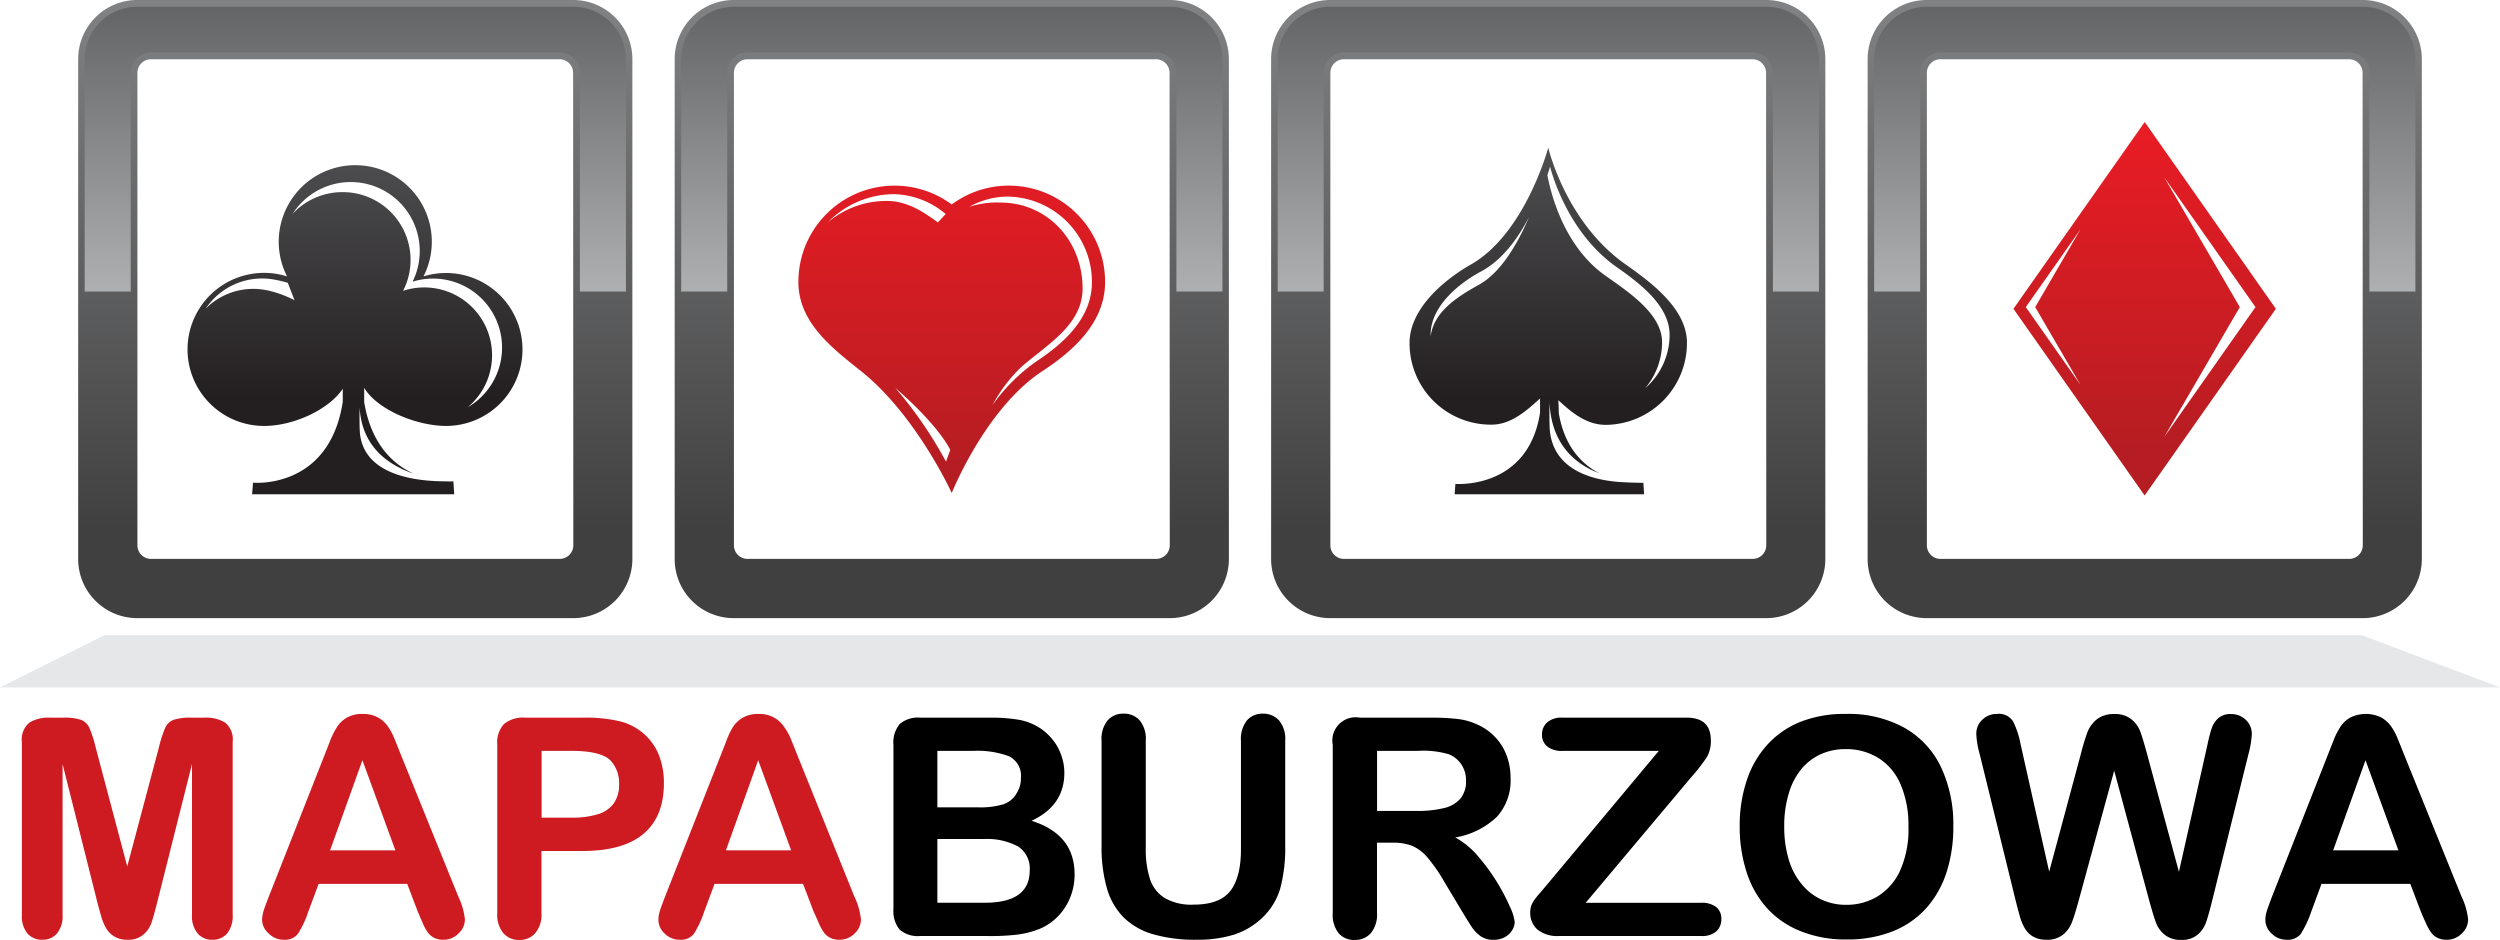
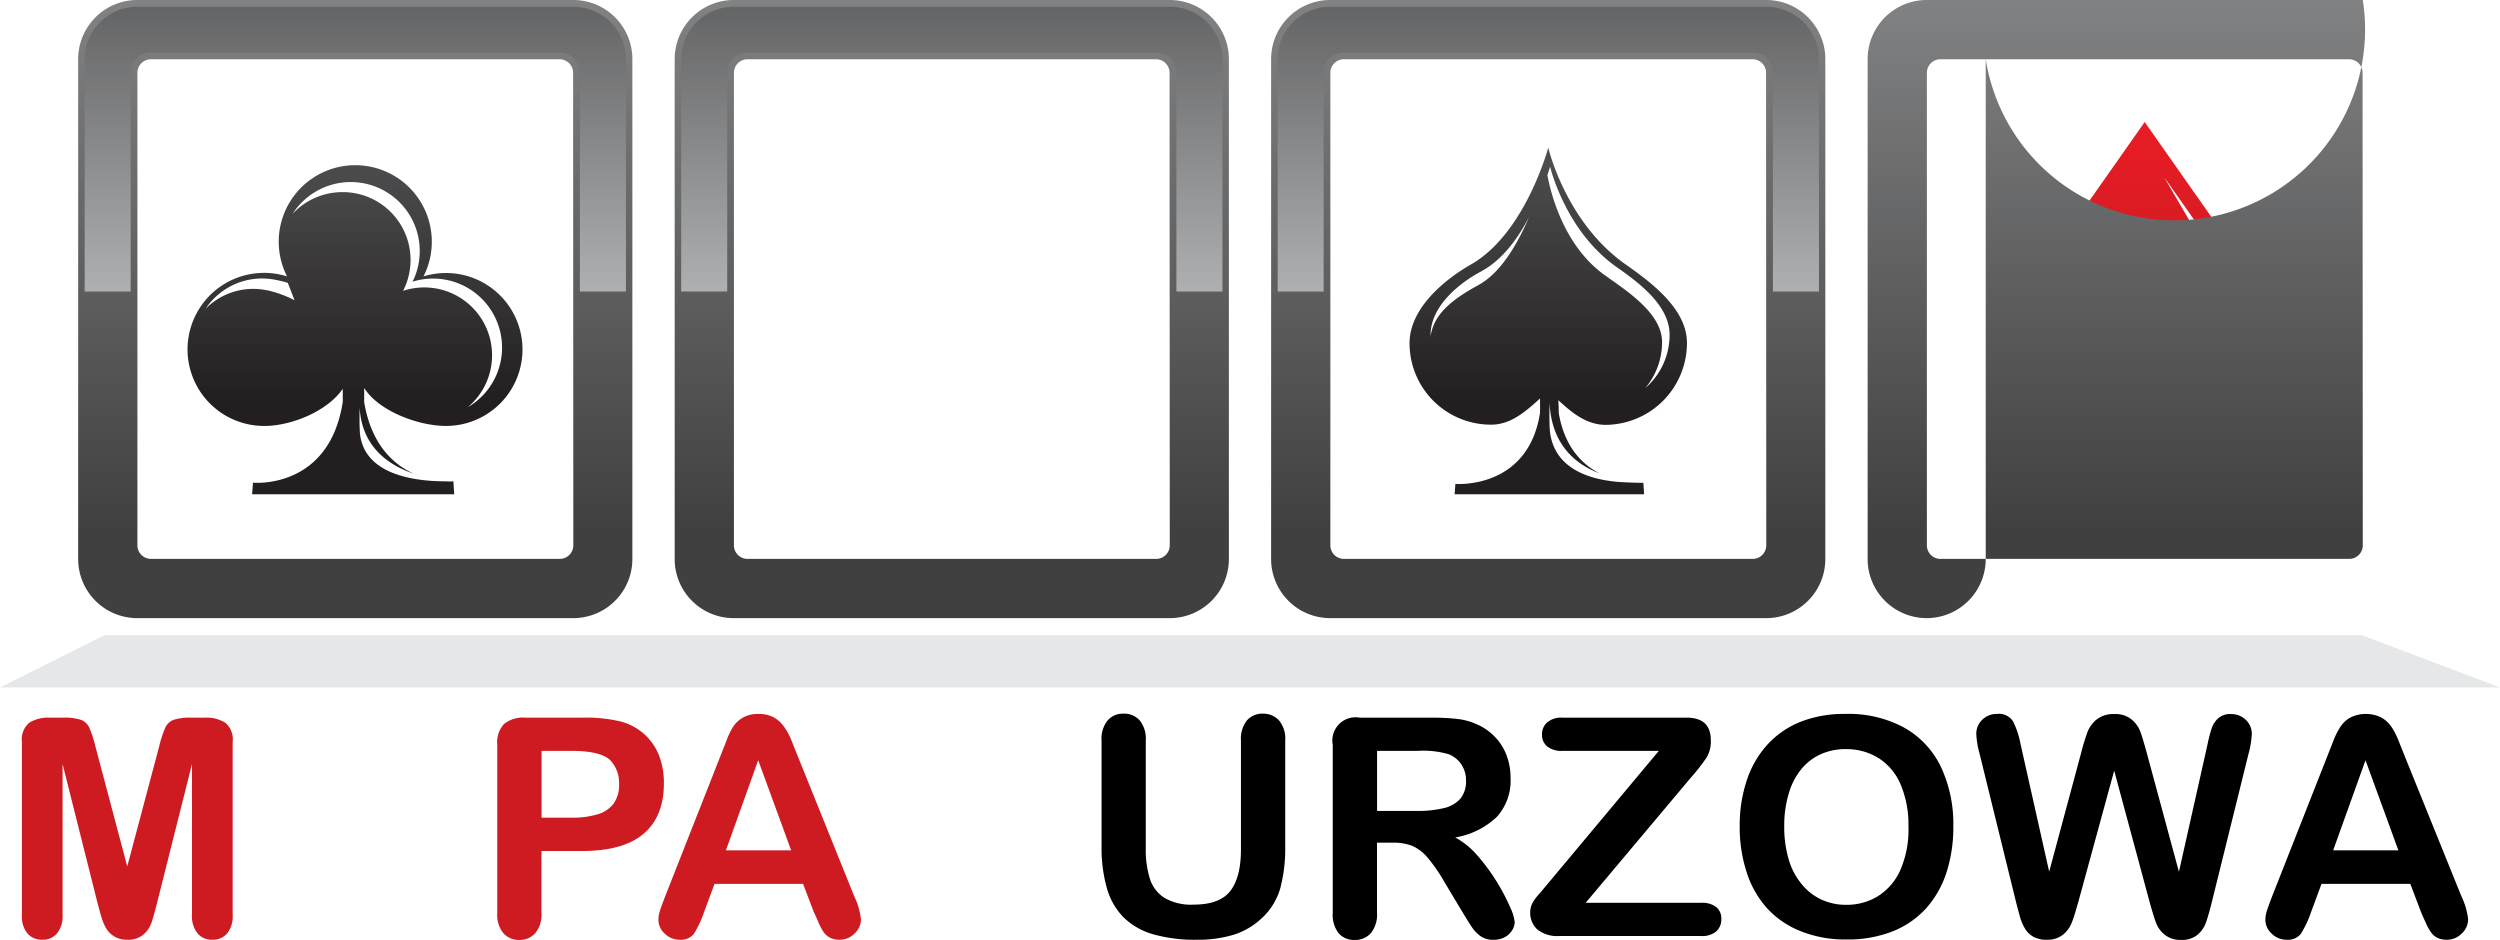
<svg xmlns="http://www.w3.org/2000/svg" xmlns:xlink="http://www.w3.org/1999/xlink" viewBox="0 0 368.77 138.62">
  <defs>
    <style>.cls-1{fill:url(#linear-gradient);}.cls-2{fill:url(#linear-gradient-2);}.cls-3{fill:url(#linear-gradient-3);}.cls-4{fill:url(#linear-gradient-4);}.cls-5{fill:url(#linear-gradient-5);}.cls-6{fill:url(#linear-gradient-6);}.cls-7{fill:url(#linear-gradient-7);}.cls-8{fill:url(#linear-gradient-8);}.cls-9{fill:url(#linear-gradient-9);}.cls-10{fill:url(#linear-gradient-10);}.cls-11{fill:url(#linear-gradient-11);}.cls-12{fill:url(#linear-gradient-12);}.cls-13{fill:#e6e7e8;}.cls-14{fill:#ce1b22;}</style>
    <linearGradient id="linear-gradient" x1="316.37" y1="15.87" x2="316.37" y2="67.12" gradientUnits="userSpaceOnUse">
      <stop offset="0" stop-color="#ec1c24" />
      <stop offset="1" stop-color="#b51d22" />
    </linearGradient>
    <linearGradient id="linear-gradient-2" x1="316.37" y1="-94.93" x2="316.37" y2="78.2" gradientUnits="userSpaceOnUse">
      <stop offset="0" stop-color="#d0d2d3" />
      <stop offset="1" stop-color="#404041" />
    </linearGradient>
    <linearGradient id="linear-gradient-3" x1="316.37" y1="62.16" x2="316.37" y2="-19.27" xlink:href="#linear-gradient-2" />
    <linearGradient id="linear-gradient-4" x1="140.39" y1="17.8" x2="140.39" y2="69.05" xlink:href="#linear-gradient" />
    <linearGradient id="linear-gradient-5" x1="140.39" y1="-94.93" x2="140.39" y2="78.2" xlink:href="#linear-gradient-2" />
    <linearGradient id="linear-gradient-6" x1="140.39" y1="62.16" x2="140.39" y2="-19.27" xlink:href="#linear-gradient-2" />
    <linearGradient id="linear-gradient-7" x1="228.38" y1="14.18" x2="228.38" y2="58.81" gradientUnits="userSpaceOnUse">
      <stop offset="0" stop-color="#58595b" />
      <stop offset="1" stop-color="#231f20" />
    </linearGradient>
    <linearGradient id="linear-gradient-8" x1="228.38" y1="-94.93" x2="228.38" y2="78.2" xlink:href="#linear-gradient-2" />
    <linearGradient id="linear-gradient-9" x1="228.38" y1="62.16" x2="228.38" y2="-19.27" xlink:href="#linear-gradient-2" />
    <linearGradient id="linear-gradient-10" x1="52.4" y1="14.18" x2="52.4" y2="58.81" xlink:href="#linear-gradient-7" />
    <linearGradient id="linear-gradient-11" x1="52.4" y1="-94.93" x2="52.4" y2="78.2" xlink:href="#linear-gradient-2" />
    <linearGradient id="linear-gradient-12" x1="52.4" y1="62.16" x2="52.4" y2="-19.27" xlink:href="#linear-gradient-2" />
  </defs>
  <g id="Слой_2" data-name="Слой 2">
    <g id="Layer_4" data-name="Layer 4">
      <path class="cls-1" d="M316.36,18,297,45.55l19.35,27.54,19.36-27.54Zm-17.54,27.3,8.07-11.48-6.68,11.48,6.69,11.49Zm20.41-19.17L332.7,45.3,319.23,64.47,330.39,45.3Z" />
-       <path class="cls-2" d="M348.53,0H284.2a8.72,8.72,0,0,0-8.71,8.71V82.47a8.72,8.72,0,0,0,8.71,8.71h64.33a8.72,8.72,0,0,0,8.71-8.71V8.71A8.72,8.72,0,0,0,348.53,0Zm0,80.44a2,2,0,0,1-2,2H286.23a2,2,0,0,1-2-2V10.74a2,2,0,0,1,2-2H346.5a2,2,0,0,1,2,2Z" />
-       <path class="cls-3" d="M283.24,43V10.74a3,3,0,0,1,3-3H346.5a3,3,0,0,1,3,3V43h6.79V8.71A7.76,7.76,0,0,0,348.53,1H284.2a7.76,7.76,0,0,0-7.75,7.75V43Z" />
-       <path class="cls-4" d="M148.8,27.38a14.12,14.12,0,0,0-8.41,2.78,14.19,14.19,0,0,0-22.62,11.43c0,5.91,4.84,9.66,9.21,13.13,8.14,6.46,13.41,18,13.41,18s5-12.53,13.41-18c4.65-3.06,9.21-7.22,9.21-13.13A14.21,14.21,0,0,0,148.8,27.38Zm-26.7,5.43a13.73,13.73,0,0,1,9.8-4.17,12.26,12.26,0,0,1,7.61,2.94c-.26.21-.91,1-1.17,1.23-2.23-1.65-4.58-3.17-7.57-3.17A13.38,13.38,0,0,0,122.1,32.81Zm17.44,35.28a60.55,60.55,0,0,0-7.48-10.87c3.71,3.2,6.86,6.68,8.12,9.16C139.88,67.14,139.54,68.09,139.54,68.09Zm13.36-14.8a26.55,26.55,0,0,0-6.49,6.46,21.53,21.53,0,0,1,4.49-5.84c3.76-3.2,8.79-6.1,8.79-11.35,0-7-5.12-12.65-12.08-12.68a13.38,13.38,0,0,0-4.62.62A11.7,11.7,0,0,1,148.46,29a12.6,12.6,0,0,1,12.61,12.61C161.07,46.89,157,50.58,152.9,53.29Z" />
+       <path class="cls-2" d="M348.53,0H284.2a8.72,8.72,0,0,0-8.71,8.71V82.47a8.72,8.72,0,0,0,8.71,8.71a8.72,8.72,0,0,0,8.71-8.71V8.71A8.72,8.72,0,0,0,348.53,0Zm0,80.44a2,2,0,0,1-2,2H286.23a2,2,0,0,1-2-2V10.74a2,2,0,0,1,2-2H346.5a2,2,0,0,1,2,2Z" />
      <path class="cls-5" d="M172.55,0H108.23a8.72,8.72,0,0,0-8.71,8.71V82.47a8.71,8.71,0,0,0,8.71,8.71h64.32a8.72,8.72,0,0,0,8.72-8.71V8.71A8.73,8.73,0,0,0,172.55,0Zm0,80.44a2,2,0,0,1-2,2H110.26a2,2,0,0,1-2-2V10.74a2,2,0,0,1,2-2h60.26a2,2,0,0,1,2,2Z" />
      <path class="cls-6" d="M107.27,43V10.74a3,3,0,0,1,3-3h60.26a3,3,0,0,1,3,3V43h6.79V8.71A7.76,7.76,0,0,0,172.55,1H108.23a7.76,7.76,0,0,0-7.75,7.75V43Z" />
      <path class="cls-7" d="M248.84,50.58c0-5-5.21-8.88-9.08-11.6-8.82-6.21-11.38-17.2-11.38-17.2S225,34.42,217,39c-4.11,2.34-9.08,6.59-9.08,11.6A12,12,0,0,0,220,62.64c3,0,5.33-2.22,7.17-3.86,0,1,0,2,0,2.09-1.75,11.4-12.49,10.51-12.49,10.51l-.11,1.53h27.95l-.11-1.69s-1.77,0-3.77-.14c-2.93-.26-9.24-1.3-10-7.33-.14-1.14-.07-4.37-.07-4.37.28,6.35,4,9.18,7.36,10.44-2.59-1.34-5.16-3.92-6-8.89,0-.15,0-1-.07-1.9,1.77,1.61,4,3.64,7,3.64A12.08,12.08,0,0,0,248.84,50.58ZM218.16,42c-3,1.67-6.68,3.89-7.13,7.65,0-.19,0-.37,0-.55.2-4.07,4.2-7.32,7.44-9.06S224,35,225.55,32C224,35.64,221.55,40.11,218.16,42Zm10.09-16.16c.27-.79.4-1.27.4-1.27s2.21,9.47,9.81,14.82c3.33,2.34,7.82,5.67,7.82,10a10.41,10.41,0,0,1-3.6,7.87,10.49,10.49,0,0,0,2.49-6.79c0-4.3-5.31-7.62-8.54-9.94C230.66,36.2,228.76,28.55,228.25,25.82Z" />
      <path class="cls-8" d="M260.54,0H196.21a8.72,8.72,0,0,0-8.71,8.71V82.47a8.72,8.72,0,0,0,8.71,8.71h64.33a8.72,8.72,0,0,0,8.71-8.71V8.71A8.72,8.72,0,0,0,260.54,0Zm0,80.44a2,2,0,0,1-2,2H198.24a2,2,0,0,1-2-2V10.74a2,2,0,0,1,2-2h60.27a2,2,0,0,1,2,2Z" />
      <path class="cls-9" d="M195.25,43V10.74a3,3,0,0,1,3-3h60.27a3,3,0,0,1,3,3V43h6.79V8.71A7.76,7.76,0,0,0,260.54,1H196.21a7.75,7.75,0,0,0-7.74,7.75V43Z" />
      <path class="cls-10" d="M65.82,62.83a11.28,11.28,0,1,0-3.35-22.06,11.29,11.29,0,1,0-20.13,0A11.29,11.29,0,1,0,39,62.83c4.12,0,9.39-2.27,11.56-5.48,0,.83,0,1.85,0,1.93-2,13-13.24,11.92-13.24,11.92l-.13,1.71H67L66.88,71a8.54,8.54,0,0,1-1.14,0c-3.39,0-11.7-.49-12.61-6.77-.15-1.08-.08-4.14-.08-4.13.31,5.85,4.31,8.54,8,9.78-3-1.35-6.28-4.27-7.33-10.56,0-.1,0-1.27,0-2.1C55.75,60.53,61.56,62.83,65.82,62.83Zm-26.41-20a9.88,9.88,0,0,0-9.07,2.7A10,10,0,0,1,40.75,41.3a16.22,16.22,0,0,1,1.7.42l1,2.57A16.52,16.52,0,0,0,39.41,42.82ZM50.5,28.34a10,10,0,0,0-7.34,3.21,10.18,10.18,0,0,1,17.7,10A10.18,10.18,0,0,1,69,60.07,10,10,0,0,0,59.46,42.9a10,10,0,0,0-9-14.56Z" />
      <path class="cls-11" d="M84.57,0H20.24a8.72,8.72,0,0,0-8.71,8.71V82.47a8.72,8.72,0,0,0,8.71,8.71H84.57a8.72,8.72,0,0,0,8.71-8.71V8.71A8.72,8.72,0,0,0,84.57,0Zm0,80.44a2,2,0,0,1-2,2H22.27a2,2,0,0,1-2-2V10.74a2,2,0,0,1,2-2H82.54a2,2,0,0,1,2,2Z" />
      <path class="cls-12" d="M19.28,43V10.74a3,3,0,0,1,3-3H82.54a3,3,0,0,1,3,3V43h6.79V8.71A7.76,7.76,0,0,0,84.57,1H20.24a7.76,7.76,0,0,0-7.75,7.75V43Z" />
      <polygon class="cls-13" points="15.39 93.7 0 101.4 368.77 101.4 348.4 93.7 15.39 93.7" />
      <path class="cls-14" d="M14.39,133.22,9.23,112.7v22.23a4,4,0,0,1-.83,2.77,2.74,2.74,0,0,1-2.18.92,2.8,2.8,0,0,1-2.16-.91,4,4,0,0,1-.83-2.78V109.44a3.2,3.2,0,0,1,1.1-2.84,5.25,5.25,0,0,1,3-.74h2a7.64,7.64,0,0,1,2.64.33,2.22,2.22,0,0,1,1.22,1.19,16.94,16.94,0,0,1,.9,2.79l4.68,17.64,4.69-17.64a16.94,16.94,0,0,1,.9-2.79,2.22,2.22,0,0,1,1.22-1.19,7.64,7.64,0,0,1,2.64-.33h2a5.26,5.26,0,0,1,3,.74,3.2,3.2,0,0,1,1.1,2.84v25.49a4.09,4.09,0,0,1-.82,2.77,2.8,2.8,0,0,1-2.21.92,2.71,2.71,0,0,1-2.13-.92,4,4,0,0,1-.84-2.77V112.7l-5.16,20.52c-.34,1.33-.61,2.31-.83,2.93a4,4,0,0,1-1.17,1.7,3.39,3.39,0,0,1-2.38.77,3.57,3.57,0,0,1-1.93-.49,3.53,3.53,0,0,1-1.23-1.26,7.46,7.46,0,0,1-.69-1.71C14.74,134.54,14.57,133.89,14.39,133.22Z" />
-       <path class="cls-14" d="M61.61,134.43l-1.54-4.05H47l-1.54,4.14a14.31,14.31,0,0,1-1.54,3.26,2.45,2.45,0,0,1-2.09.84,3.05,3.05,0,0,1-2.17-.9,2.76,2.76,0,0,1-1-2,4.76,4.76,0,0,1,.22-1.36c.15-.47.39-1.12.73-2l8.24-20.92.84-2.16a11.36,11.36,0,0,1,1.06-2.1,4.15,4.15,0,0,1,1.47-1.35,4.56,4.56,0,0,1,2.25-.52,4.63,4.63,0,0,1,2.28.52,4.29,4.29,0,0,1,1.47,1.33,8.9,8.9,0,0,1,.94,1.75c.26.62.59,1.45,1,2.49l8.42,20.79a10.41,10.41,0,0,1,1,3.45,2.83,2.83,0,0,1-.94,2.05,3.06,3.06,0,0,1-2.25.93,3,3,0,0,1-1.32-.27,2.67,2.67,0,0,1-.92-.75,6.52,6.52,0,0,1-.8-1.45C62.06,135.5,61.82,134.93,61.61,134.43Zm-12.92-9h9.63l-4.86-13.29Z" />
      <path class="cls-14" d="M85.87,125.53h-6v9.12a4.22,4.22,0,0,1-.92,3,3,3,0,0,1-2.33,1,3,3,0,0,1-2.37-1,4.23,4.23,0,0,1-.9-2.93V109.86a4,4,0,0,1,1-3.07,4.46,4.46,0,0,1,3.14-.93h8.37a22,22,0,0,1,5.71.57A8.56,8.56,0,0,1,95,108.26a8.25,8.25,0,0,1,2.19,3.12,11.12,11.12,0,0,1,.74,4.15q0,4.92-3,7.46T85.87,125.53Zm-1.58-14.77h-4.4v9.85h4.4a12.79,12.79,0,0,0,3.85-.49,4.52,4.52,0,0,0,2.37-1.58,4.73,4.73,0,0,0,.81-2.88,4.89,4.89,0,0,0-1.25-3.47Q88.66,110.76,84.29,110.76Z" />
      <path class="cls-14" d="M120,134.43l-1.54-4.05H105.4l-1.54,4.14a14.86,14.86,0,0,1-1.53,3.26,2.46,2.46,0,0,1-2.09.84,3.07,3.07,0,0,1-2.18-.9,2.75,2.75,0,0,1-.94-2,4.44,4.44,0,0,1,.22-1.36c.14-.47.39-1.12.72-2l8.24-20.92.85-2.16a11.38,11.38,0,0,1,1-2.1,4.27,4.27,0,0,1,1.48-1.35,4.51,4.51,0,0,1,2.25-.52,4.59,4.59,0,0,1,2.27.52,4.29,4.29,0,0,1,1.47,1.33,8.93,8.93,0,0,1,1,1.75c.26.62.58,1.45,1,2.49L126,132.19a10.41,10.41,0,0,1,1,3.45,2.86,2.86,0,0,1-.93,2.05,3.08,3.08,0,0,1-2.25.93,2.93,2.93,0,0,1-1.32-.27,2.62,2.62,0,0,1-.93-.75,7.45,7.45,0,0,1-.8-1.45C120.49,135.5,120.24,134.93,120,134.43Zm-12.92-9h9.62l-4.86-13.29Z" />
-       <path d="M145.55,138.07H135.7a4.06,4.06,0,0,1-3-.95,4.28,4.28,0,0,1-.91-3V109.86a4.21,4.21,0,0,1,.93-3.06,4.11,4.11,0,0,1,3-.94h10.44a24.37,24.37,0,0,1,4,.29,8.32,8.32,0,0,1,3,1.1,7.89,7.89,0,0,1,2,1.72,7.46,7.46,0,0,1,1.34,2.31A7.65,7.65,0,0,1,157,114c0,3.22-1.62,5.58-4.84,7.07q6.34,2,6.35,7.87a8.89,8.89,0,0,1-1.38,4.87,8.29,8.29,0,0,1-3.74,3.19,13.35,13.35,0,0,1-3.38.87A34.29,34.29,0,0,1,145.55,138.07Zm-7.28-27.31v8.33h6a12,12,0,0,0,3.77-.46,3.58,3.58,0,0,0,2-1.76,3.9,3.9,0,0,0,.55-2.06,3.22,3.22,0,0,0-1.74-3.25,13.31,13.31,0,0,0-5.29-.8Zm6.79,13h-6.79v9.4h7c4.41,0,6.62-1.58,6.62-4.76a3.87,3.87,0,0,0-1.72-3.54A9.62,9.62,0,0,0,145.06,123.77Z" />
      <path d="M162.49,124.76V109.27a4.29,4.29,0,0,1,.89-3,3,3,0,0,1,2.34-1,3.06,3.06,0,0,1,2.4,1,4.29,4.29,0,0,1,.89,3v15.84a14.27,14.27,0,0,0,.61,4.52,5.21,5.21,0,0,0,2.14,2.81,7.85,7.85,0,0,0,4.31,1q3.83,0,5.4-2c1.06-1.36,1.58-3.41,1.58-6.17v-16a4.38,4.38,0,0,1,.88-3,3,3,0,0,1,2.35-1,3.14,3.14,0,0,1,2.39,1,4.24,4.24,0,0,1,.91,3v15.49a23,23,0,0,1-.74,6.31,9.64,9.64,0,0,1-2.78,4.43,10.74,10.74,0,0,1-4.08,2.38,18.19,18.19,0,0,1-5.45.74,22.32,22.32,0,0,1-6.4-.8,10.23,10.23,0,0,1-4.37-2.48,10,10,0,0,1-2.48-4.31A21.8,21.8,0,0,1,162.49,124.76Z" />
      <path d="M205.4,124.3h-2.28v10.35a4.32,4.32,0,0,1-.91,3,3.07,3.07,0,0,1-2.35,1,3,3,0,0,1-2.41-1,4.41,4.41,0,0,1-.86-3V109.86a3.43,3.43,0,0,1,4-4H211.2a33.17,33.17,0,0,1,3.76.19,9.28,9.28,0,0,1,2.81.76,8.12,8.12,0,0,1,2.68,1.82,7.87,7.87,0,0,1,1.77,2.76,9.27,9.27,0,0,1,.6,3.33,8,8,0,0,1-2,5.75,11.62,11.62,0,0,1-6.16,3.06,11.88,11.88,0,0,1,3.32,2.72,29.87,29.87,0,0,1,4.75,7.51,7.08,7.08,0,0,1,.7,2.25,2.32,2.32,0,0,1-.41,1.26,2.81,2.81,0,0,1-1.11,1,3.53,3.53,0,0,1-1.63.36,3.19,3.19,0,0,1-1.84-.51,5,5,0,0,1-1.29-1.31c-.36-.53-.84-1.3-1.46-2.33l-2.61-4.35a24.21,24.21,0,0,0-2.52-3.65,6.29,6.29,0,0,0-2.25-1.71A7.69,7.69,0,0,0,205.4,124.3Zm3.73-13.54h-6v8.86H209a16.35,16.35,0,0,0,3.95-.41,4.62,4.62,0,0,0,2.45-1.38,4,4,0,0,0,.85-2.69,4.2,4.2,0,0,0-.68-2.37,4,4,0,0,0-1.89-1.52A13.33,13.33,0,0,0,209.13,110.76Z" />
      <path d="M228.14,130.56l16.55-19.8H230.47a3.32,3.32,0,0,1-2.25-.66,2.16,2.16,0,0,1-.76-1.73,2.31,2.31,0,0,1,.76-1.81,3.18,3.18,0,0,1,2.25-.7H248.8q3.55,0,3.56,3.32a4.67,4.67,0,0,1-.6,2.53,29.4,29.4,0,0,1-2.39,3.05L233.9,133.17h17a3.44,3.44,0,0,1,2.26.63,2.16,2.16,0,0,1,.75,1.75,2.36,2.36,0,0,1-.75,1.84,3.23,3.23,0,0,1-2.26.68H230a4.7,4.7,0,0,1-3.21-.95,3.28,3.28,0,0,1-1.07-2.56,3,3,0,0,1,.17-1,3.7,3.7,0,0,1,.48-.87c.19-.27.47-.62.82-1Z" />
      <path d="M272.24,105.31a17.13,17.13,0,0,1,8.6,2,13.14,13.14,0,0,1,5.44,5.77,19.74,19.74,0,0,1,1.85,8.8,21.61,21.61,0,0,1-1,6.79,14.71,14.71,0,0,1-3,5.3,13.23,13.23,0,0,1-5,3.43,18,18,0,0,1-6.75,1.18,17.6,17.6,0,0,1-6.76-1.22,13.29,13.29,0,0,1-5-3.43,14.58,14.58,0,0,1-3-5.34,21.6,21.6,0,0,1-1-6.75,20.83,20.83,0,0,1,1.07-6.81,14.52,14.52,0,0,1,3.09-5.27,13.25,13.25,0,0,1,4.92-3.33A17.68,17.68,0,0,1,272.24,105.31Zm9.27,16.57a15.14,15.14,0,0,0-1.14-6.13,8.49,8.49,0,0,0-3.26-3.92,9,9,0,0,0-4.87-1.33,8.79,8.79,0,0,0-3.61.73,8,8,0,0,0-2.86,2.15,10.09,10.09,0,0,0-1.89,3.59,16.27,16.27,0,0,0-.69,4.91,16.72,16.72,0,0,0,.69,5,10.09,10.09,0,0,0,2,3.68,8.11,8.11,0,0,0,2.9,2.18,8.63,8.63,0,0,0,3.59.73,8.85,8.85,0,0,0,4.6-1.25,8.72,8.72,0,0,0,3.34-3.87A14.91,14.91,0,0,0,281.51,121.88Z" />
      <path d="M317.07,133l-5.21-19.32L306.58,133c-.41,1.46-.73,2.52-1,3.15a4.22,4.22,0,0,1-1.27,1.72,3.62,3.62,0,0,1-2.39.75,3.93,3.93,0,0,1-2-.45,3.41,3.41,0,0,1-1.26-1.27,7.49,7.49,0,0,1-.79-2c-.21-.75-.39-1.45-.55-2.09L292,111.16a12.78,12.78,0,0,1-.48-2.88,2.81,2.81,0,0,1,.88-2.11,3,3,0,0,1,2.18-.86,2.45,2.45,0,0,1,2.39,1.15,12.9,12.9,0,0,1,1.08,3.31l4.22,18.81L307,111a29.53,29.53,0,0,1,.94-3.07,4.49,4.49,0,0,1,1.37-1.83,4,4,0,0,1,2.57-.77,3.73,3.73,0,0,1,2.56.81,4.26,4.26,0,0,1,1.26,1.74c.24.63.55,1.67.95,3.12l4.76,17.6,4.22-18.81a21.12,21.12,0,0,1,.59-2.3,3.62,3.62,0,0,1,.94-1.5,2.65,2.65,0,0,1,1.94-.66,3.05,3.05,0,0,1,2.17.85,2.81,2.81,0,0,1,.89,2.12,13.89,13.89,0,0,1-.48,2.88l-5.37,21.69c-.36,1.46-.67,2.53-.91,3.21a4.19,4.19,0,0,1-1.23,1.79,3.53,3.53,0,0,1-2.45.77,3.67,3.67,0,0,1-2.39-.74,4.14,4.14,0,0,1-1.26-1.68C317.82,135.57,317.49,134.51,317.07,133Z" />
      <path d="M357.08,134.43l-1.54-4.05h-13.1l-1.53,4.14a15.24,15.24,0,0,1-1.54,3.26,2.46,2.46,0,0,1-2.09.84,3.07,3.07,0,0,1-2.18-.9,2.75,2.75,0,0,1-.94-2,4.44,4.44,0,0,1,.22-1.36c.15-.47.39-1.12.72-2l8.24-20.92.85-2.16a10.77,10.77,0,0,1,1.06-2.1,4.15,4.15,0,0,1,1.47-1.35,5.17,5.17,0,0,1,4.52,0,4.42,4.42,0,0,1,1.48,1.33,9.45,9.45,0,0,1,.94,1.75c.26.62.58,1.45,1,2.49l8.41,20.79a10.41,10.41,0,0,1,1,3.45,2.86,2.86,0,0,1-.93,2.05,3.06,3.06,0,0,1-2.25.93,2.93,2.93,0,0,1-1.32-.27,2.5,2.5,0,0,1-.92-.75,6.91,6.91,0,0,1-.81-1.45C357.53,135.5,357.28,134.93,357.08,134.43Zm-12.92-9h9.62l-4.85-13.29Z" />
    </g>
  </g>
</svg>